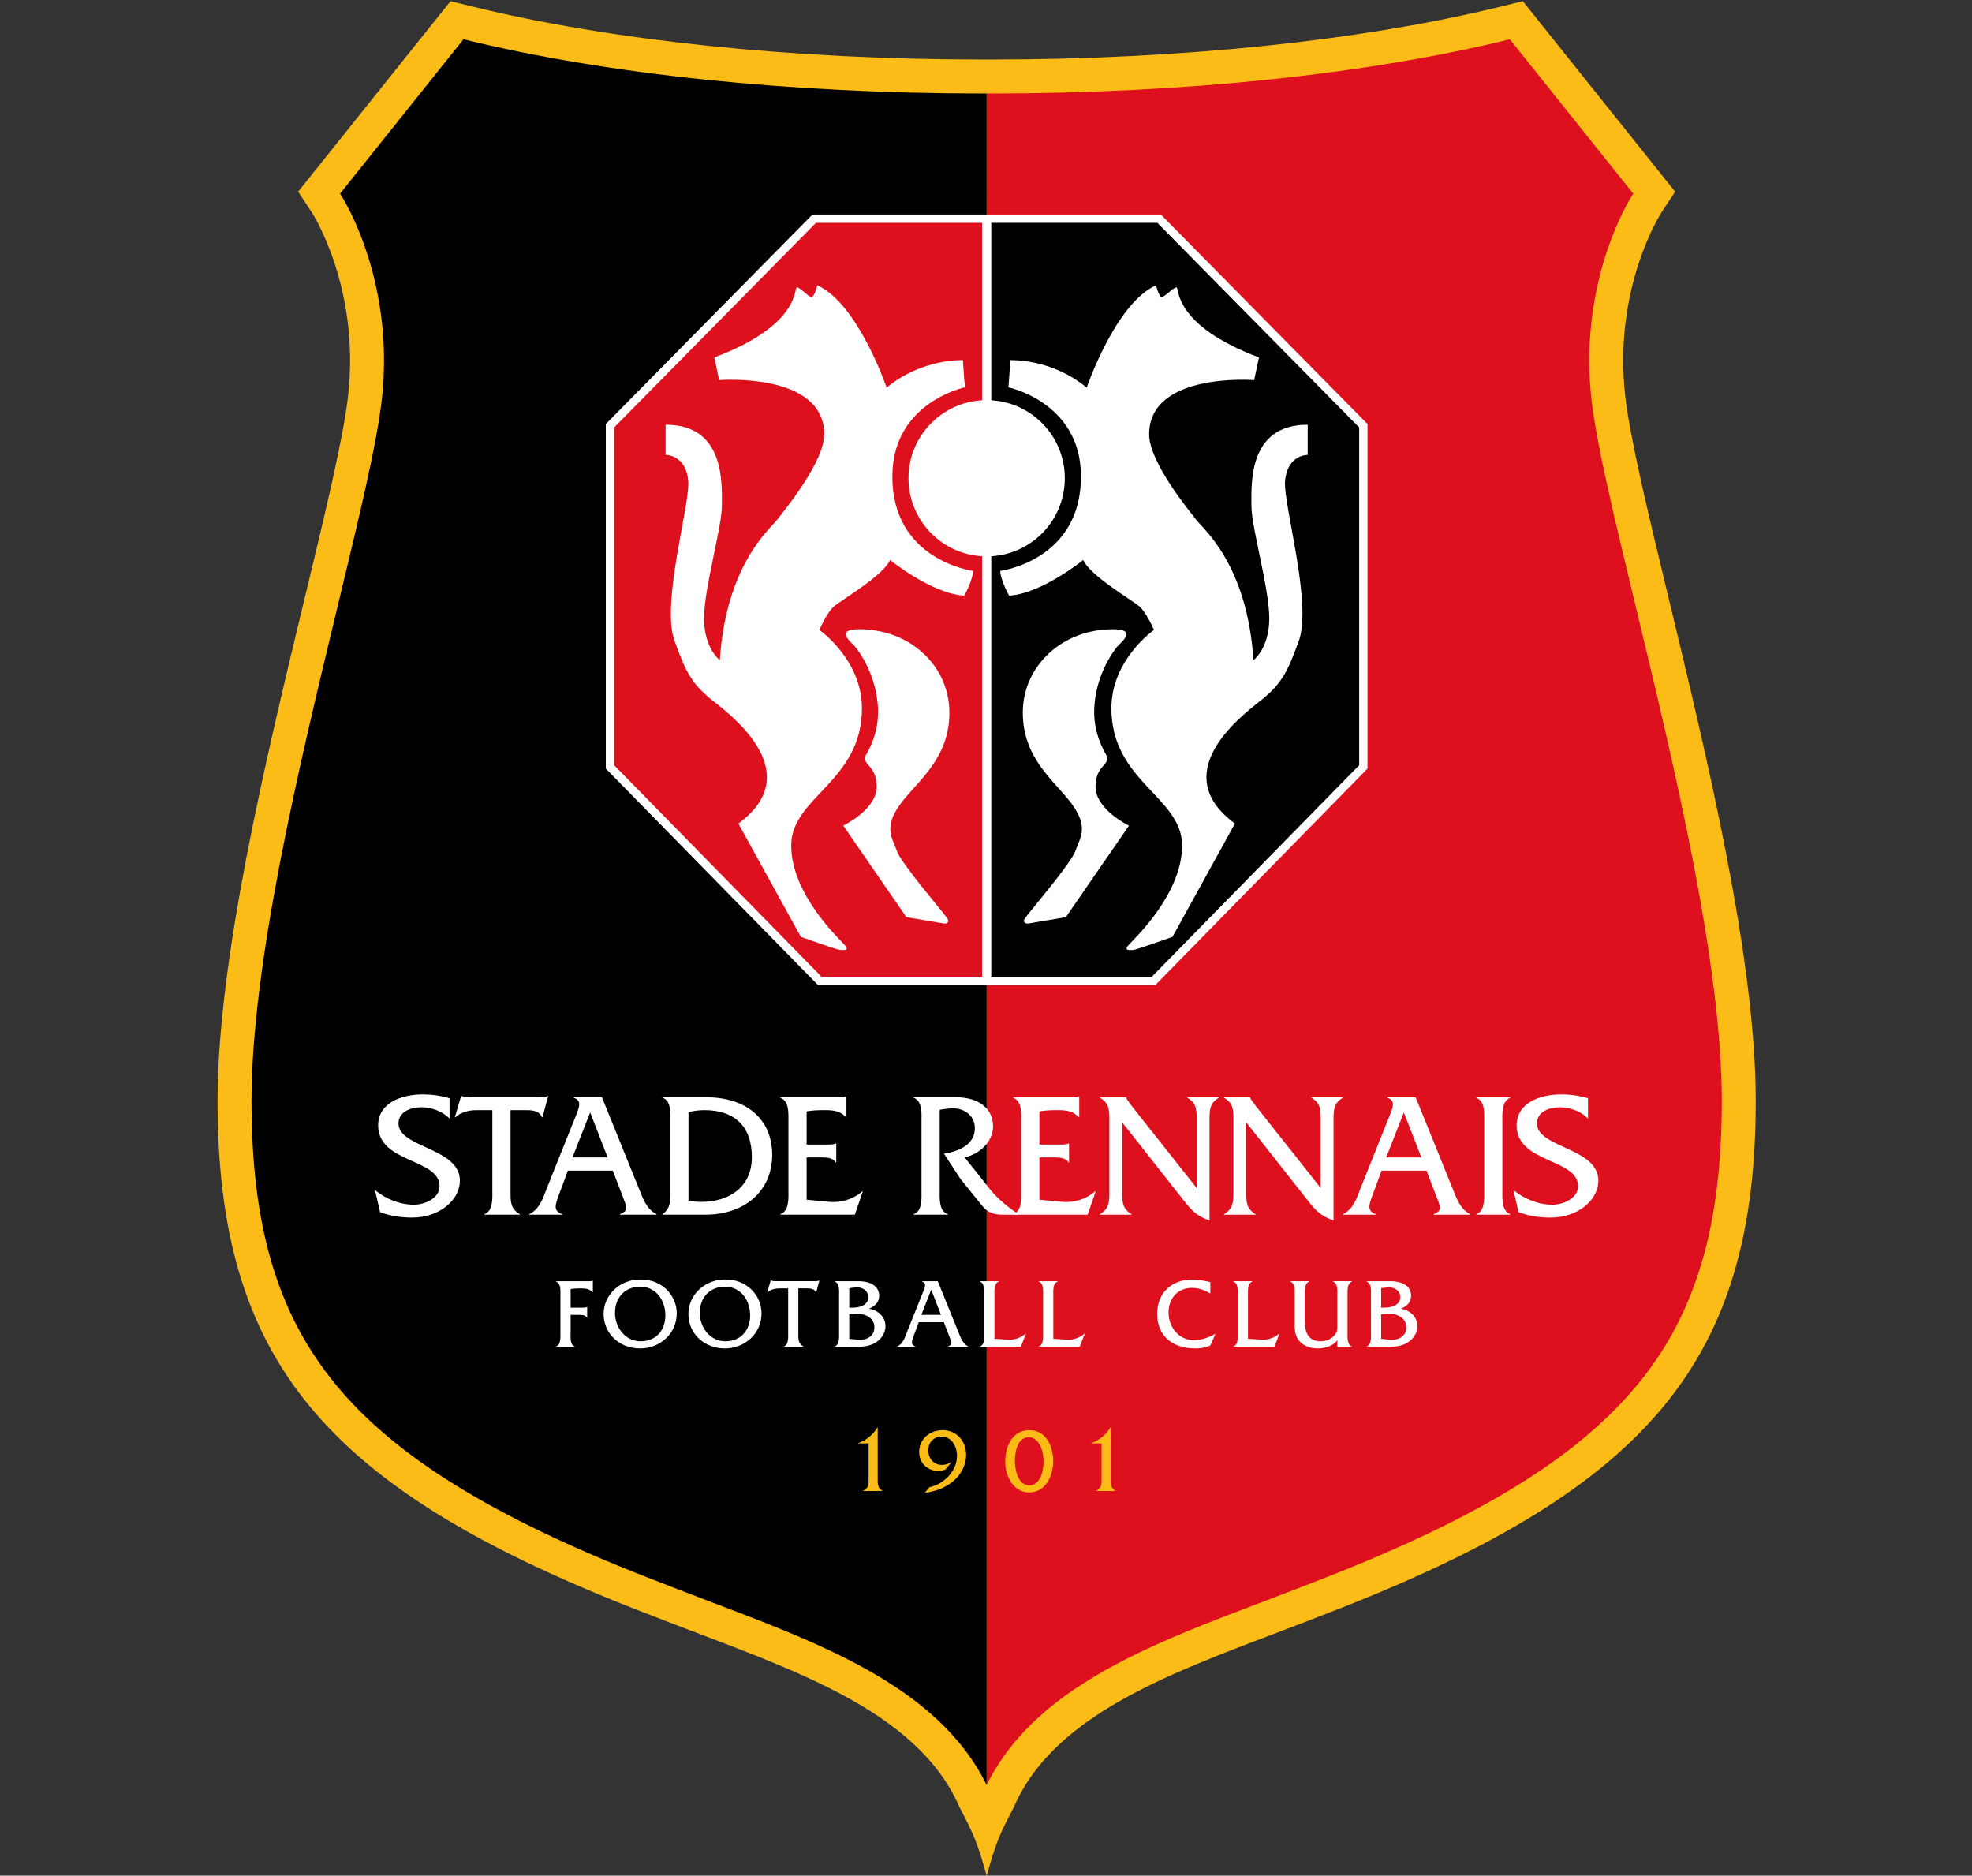
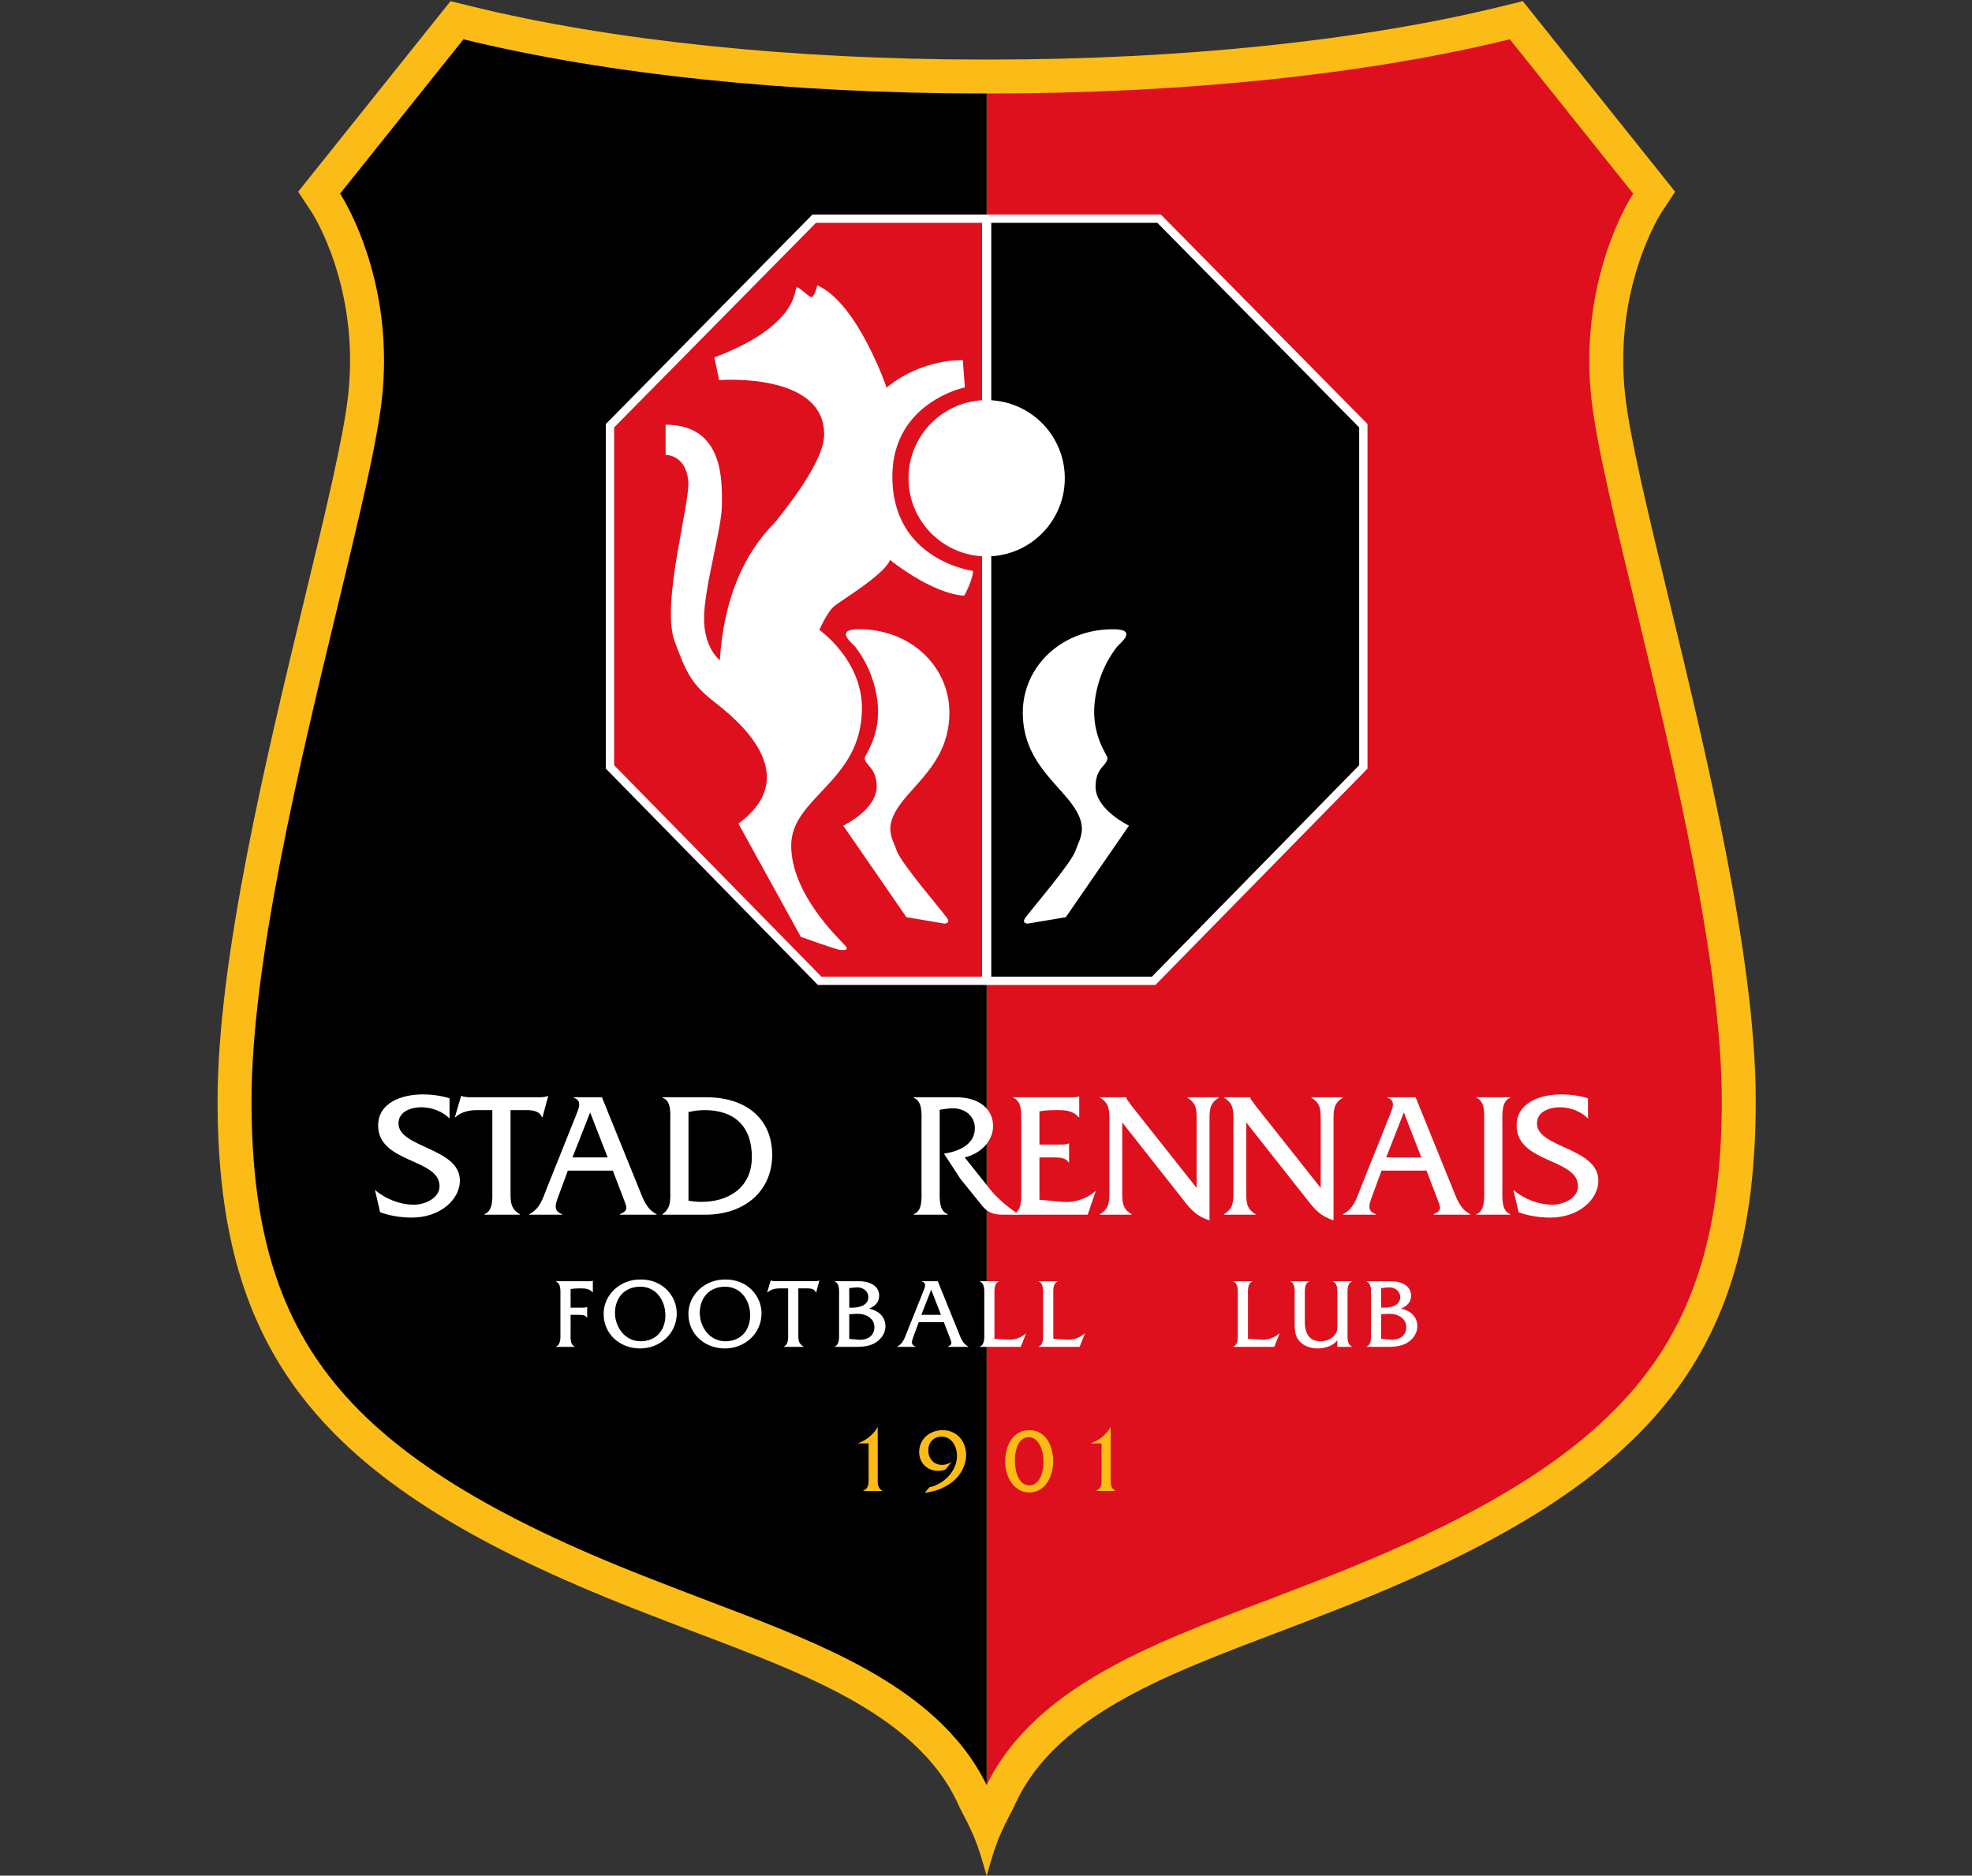
<svg xmlns="http://www.w3.org/2000/svg" xmlns:ns1="http://sodipodi.sourceforge.net/DTD/sodipodi-0.dtd" xmlns:ns2="http://www.inkscape.org/namespaces/inkscape" id="Calque_2" data-name="Calque 2" viewBox="0 0 1000 951" version="1.1" ns1:docname="stade-rennais.svg" width="1000" height="951" ns2:version="1.2.2 (732a01da63, 2022-12-09)">
  <rect x="0" y="0" width="1000" height="951" fill="#333333" stroke="none" />
  <ns1:namedview id="namedview54" pagecolor="#ffffff" bordercolor="#666666" borderopacity="1.0" ns2:showpageshadow="2" ns2:pageopacity="0.0" ns2:pagecheckerboard="0" ns2:deskcolor="#d1d1d1" showgrid="false" ns2:zoom="0.6018347" ns2:cx="557.46204" ns2:cy="430.35073" ns2:window-width="1920" ns2:window-height="1009" ns2:window-x="1912" ns2:window-y="-8" ns2:window-maximized="1" ns2:current-layer="Calque_2" />
  <defs id="defs4">
    <style id="style2">
      .cls-1 {
        fill: #de101d;
      }

      .cls-2 {
        fill: #fcbc17;
      }

      .cls-3 {
        fill: #fff;
      }
    </style>
  </defs>
  <g id="Layer_1" data-name="Layer 1" transform="matrix(0.122,0,0,0.122,110.335,0.59)">
    <g id="g50">
      <g id="g936">
        <path id="path9808" class="cls-2" d="m 6031.32,2481.22 c -86.27,-357.46 -160.72,-666.17 -180.4,-840.85 -50.79,-451.39 148.54,-759.18 150.63,-762.1 l 56.92,-86.3 L 5425.26,0 5337.69,21.44 C 4757.39,164.19 4003.38,242.62 3214.55,242.62 l -17.85,-0.07 -17.85,0.07 c -788.83,0 -1542.84,-78.43 -2123.14,-221.18 L 968.16,0 334.92,791.96 l 56.92,86.3 c 2.08,2.92 201.41,310.71 150.62,762.1 -19.67,174.67 -94.13,483.4 -180.39,840.85 C 200.73,3149.78 0,3981.91 0,4570.19 0,5641.02 437.35,6173.85 1733.14,6681.68 l 133.38,51.82 c 499.82,193.66 1039.74,362.02 1217.43,772.67 58.04,111.44 72.96,141.21 112.75,285.89 39.79,-144.68 54.71,-174.45 112.75,-285.89 177.69,-410.67 717.59,-579.03 1217.43,-772.67 l 133.38,-51.82 C 5956.04,6173.84 6393.4,5641 6393.4,4570.19 c 0,-588.26 -200.76,-1420.42 -362.07,-2088.97 v 0 z" />
        <path id="path9810" class="cls-1" d="m 6134.34,3582.49 c -69.49,-360.77 -159.48,-733.99 -240.15,-1068.18 -86.32,-358.75 -161.26,-665.4 -183.45,-858.16 -6.35,-56.4 -9.19,-110.83 -9.19,-163.01 0.23,-302.91 94.24,-527.28 146.68,-629.9 17.85,-34.7 30.06,-54.27 35.32,-62.33 0.08,-0.12 0.15,-0.22 0.23,-0.3 l 0.32,-0.5 c 0.03,-0.05 0.06,-0.11 0.1,-0.18 L 5371.3,158.43 C 4775.43,304.82 4012.9,383.53 3214.51,383.69 h -0.59 l -17.27,-0.08 v 7030.32 c 52.83,-107.8 126.67,-199.95 212.27,-278.41 95.2,-87.28 204.89,-158.74 321.8,-221.38 233.86,-124.93 498.21,-216.22 745.03,-312.1 l 132.98,-51.67 c 478.21,-187.21 830.03,-376.05 1078.44,-585.48 248.43,-210.19 396.97,-436.66 482.25,-724.18 56.4,-191.84 82.88,-412.3 82.86,-670.51 0.23,-278.43 -48.33,-627.26 -117.94,-987.71 z" />
        <path id="path9812" d="m 3196.63,383.59 -17.79,0.08 C 2380.45,383.5 1617.88,304.8 1022.16,158.43 l -0.1,-0.03 -512.91,641.51 c 0.29,0.44 0.41,0.63 0.73,1.12 0.45,0.69 0.81,1.25 1.21,1.86 0.77,1.19 1.58,2.51 2.55,4.02 1.9,3.06 4.29,6.97 7.14,11.81 5.68,9.65 13.16,22.95 21.86,39.72 17.41,33.52 39.64,80.95 61.69,140.75 44.05,119.52 87.45,288.93 87.47,493.92 0,52.18 -2.84,106.59 -9.16,163 -22.17,192.77 -97.15,499.42 -183.45,858.18 -80.66,334.21 -170.65,707.42 -240.15,1068.18 -69.6,360.43 -118.18,709.28 -117.99,987.68 -0.03,258.2 26.45,478.68 82.86,670.5 56.57,191.98 142.12,355.98 265.75,506.87 246.16,301.01 656.55,553.05 1294.55,802.64 l 133.26,51.78 c 185.14,71.79 380.25,141.44 564.78,224.15 184.37,82.94 359.21,178.56 502.18,309.4 85.61,78.46 159.46,170.6 212.27,278.41 V 383.59 h -0.06 z" />
      </g>
      <path id="path9828" class="cls-3" d="m 3760.2,4947.08 c 0,41.65 -0.79,71.2 38.56,94.24 v 2.18 h -131.34 v -2.18 c 39.33,-23.04 39.33,-52.58 39.33,-94.24 v -295.99 c 0,-41.48 0,-71.18 -38.64,-93.47 v -2.22 h 108.35 v 0.68 c 3,8.94 6.04,12.65 11.15,18.66 l 10.42,14.82 271.5,342.81 v -281.26 c 0,-41.5 0.74,-71.18 -38.6,-93.47 v -2.23 h 130.62 v 2.23 c -38.53,22.28 -38.53,51.97 -38.53,93.47 v 416.22 c -52.74,-17.82 -75.72,-42.27 -108.34,-84.54 l -254.47,-322.74 v 287.03" />
      <path id="path9830" class="cls-3" d="m 4275.74,4947.08 c 0,41.65 -0.73,71.2 38.62,94.24 v 2.18 h -131.41 v -2.18 c 39.39,-23.04 39.39,-52.58 39.39,-94.24 v -295.99 c 0,-41.48 0,-71.18 -38.6,-93.47 v -2.22 h 108.35 v 0.68 c 2.89,8.94 5.9,12.65 11.03,18.66 l 10.53,14.82 271.5,342.81 v -281.26 c 0,-41.5 0.7,-71.18 -38.63,-93.47 v -2.23 h 130.57 v 2.23 c -38.56,22.28 -38.56,51.97 -38.56,93.47 v 416.22 c -52.67,-17.82 -75.66,-42.27 -108.26,-84.54 l -254.52,-322.74 v 287.03" />
      <g id="g911">
        <path id="path9814" class="cls-3" d="m 964.15,4643.69 c -28.93,-29.69 -74.89,-46.73 -116.5,-46.73 -41.61,0 -95.63,16.36 -95.63,67.48 0,101.64 255.16,100.25 255.16,237.38 0,79.37 -83.09,153.63 -198.77,153.63 -45.23,0 -90.49,-6.71 -132.84,-22.29 l -21.49,-92.71 c 43.77,37.87 104.58,61.55 162.46,61.55 42.27,0 106.04,-25.22 106.04,-77.21 0,-115.7 -255.16,-94.78 -255.16,-252.19 0,-93.45 95.74,-129.09 186.25,-129.09 37.02,0 74.92,5.22 110.47,16.28 v 83.92" />
        <path id="path9816" class="cls-3" d="m 1217.72,4947.08 c 0,42.34 -0.73,71.2 38.6,94.24 v 2.18 h -146.96 v -2.18 c 37.21,-14.1 32.7,-68.15 32.7,-101.64 v -330.85 h -65.33 c -31.89,0 -65.2,8.16 -88.27,29.6 h -2.23 l 25.99,-88.3 h 2.21 c 8.94,3.78 18.59,3.78 28.18,5.24 h 295.3 c 12.65,0 24.49,-0.69 34.12,-5.24 h 2.21 l -23.68,88.3 h -2.32 c -9.65,-25.84 -39.26,-29.6 -63.82,-29.6 h -66.7 v 338.25" />
        <path id="path9818" class="cls-3" d="m 1548.6,4618.46 -73.46,186.94 h 146.18 l -72.73,-186.94 m -92.68,241.86 -38.63,104.66 c -15.53,41.5 -20.74,63.09 14.84,76.36 v 2.15 h -136.55 v -2.15 c 43.04,-21.53 55.69,-63.01 71.95,-105.28 l 123.9,-309.41 c 10.45,-26.68 24.56,-57.9 -11.03,-69.02 v -2.23 h 117.19 l 154.31,380.67 c 17.05,42.25 30.39,83.75 72.73,105.28 v 2.15 H 1672.5 v -2.15 c 36.33,-16.29 30.43,-24.52 10.36,-76.36 l -40.06,-104.66 h -186.89 z" />
        <path id="path9820" class="cls-3" d="m 1957.34,4985.03 c 17.78,3.71 35.63,5.17 54.18,5.17 110.52,0 209.22,-57.84 209.22,-186.26 0,-128.42 -72.75,-195.11 -196.65,-195.11 -22.17,0 -44.46,2.91 -66.75,8.16 v 368.04 m -75.65,-327.93 c 0,-34.16 5.17,-88.37 -32.66,-99.49 v -2.23 h 181.77 c 169.09,0 274.51,92.01 274.51,239.71 0,147.7 -112.06,248.39 -278.21,248.39 h -178.07 v -2.15 c 37.09,-25.3 32.66,-60.86 32.66,-104.58 V 4657.1 h 0.01 z" />
-         <path id="path9822" class="cls-3" d="m 2448.41,4981.16 94.2,9.03 c 48.98,4.47 100.14,-11.19 137.28,-43.81 h 2.19 l -33.31,97.11 h -309.41 v -2.18 c 37.9,-13.24 33.39,-68.15 33.39,-101.64 v -279.65 c 0,-34.1 4.51,-88.31 -33.39,-102.43 v -2.23 h 237.38 c 12.65,0 25.26,1.54 34.9,-3.71 h 2.2 v 86.76 h -2.2 c -22.97,-26.7 -53.36,-29.62 -87.57,-29.62 -25.99,0 -51.97,0.79 -75.66,5.17 v 138.07 h 88.3 c 11.84,0 23.76,0 32.58,-4.55 h 2.32 v 78.67 h -2.32 c -11.84,-21.44 -42.96,-20.74 -66.01,-20.74 h -54.87 v 175.76" />
        <path id="path9824" class="cls-3" d="m 3069.78,4555.4 c 99.41,0 153.6,51.97 153.6,119.46 0,67.49 -57.11,116.53 -117.92,130.55 l 106.78,134.29 c 31.12,38.63 77.96,77.12 120.19,103.79 h -68.32 c -39.25,0 -63.74,-9.63 -86.03,-37.02 l -90.49,-112.06 -68.29,-104.58 c 59.39,-8.88 128.4,-36.4 128.4,-106.11 0,-53.38 -46.04,-84.52 -95.7,-82.29 -17.09,0.77 -33.43,2.91 -50.48,5.94 v 332.31 c 0,34.1 -4.44,88.4 33.39,101.64 v 2.18 h -141.66 v -2.18 c 37.83,-13.24 32.62,-68.15 32.62,-101.64 v -279.65 c 0,-34.1 5.21,-88.3 -32.62,-102.43 v -2.23 h 176.52" />
        <path id="path9826" class="cls-3" d="m 3416.05,4981.16 94.29,9.03 c 48.97,4.47 100.14,-11.19 137.2,-43.81 h 2.26 l -33.3,97.11 h -309.41 v -2.18 c 37.82,-13.24 33.3,-68.15 33.3,-101.64 v -279.65 c 0,-34.1 4.52,-88.31 -33.3,-102.43 v -2.23 h 237.38 c 12.57,0 25.18,1.54 34.81,-3.71 h 2.23 v 86.76 h -2.23 c -22.99,-26.7 -53.38,-29.62 -87.51,-29.62 -25.99,0 -51.86,0.79 -75.73,5.17 v 138.07 h 88.38 c 11.84,0 23.69,0 32.62,-4.55 h 2.19 v 78.67 h -2.19 c -11.87,-21.44 -43.07,-20.74 -66.06,-20.74 h -54.95 v 175.76" />
        <path id="path9832" class="cls-3" d="m 4930.75,4618.46 -73.37,186.94 h 146.11 l -72.74,-186.94 m -92.66,241.86 -38.52,104.66 c -15.67,41.5 -20.88,63.09 14.76,76.36 v 2.15 h -136.45 v -2.15 c 42.94,-21.53 55.61,-63.01 71.95,-105.28 l 123.9,-309.41 c 10.34,-26.68 24.41,-57.9 -11.16,-69.02 v -2.23 h 117.19 l 154.31,380.67 c 17.09,42.25 30.43,83.75 72.64,105.28 v 2.15 h -152 v -2.15 c 36.4,-16.29 30.43,-24.52 10.34,-76.36 l -40.02,-104.66 h -186.94 z" />
        <path id="path9834" class="cls-3" d="m 5264.72,4660.03 c 0,-34.1 5.04,-88.31 -32.7,-102.43 v -2.23 h 140.95 v 2.23 c -37.1,14.1 -32.66,69.02 -32.66,102.43 v 279.65 c 0,33.49 -4.44,87.54 32.66,101.64 v 2.18 h -140.95 v -2.18 c 37.02,-13.24 32.7,-68.15 32.7,-101.64 v -279.65" />
        <path id="path9836" class="cls-3" d="m 5696.21,4643.69 c -28.93,-29.69 -74.96,-46.73 -116.41,-46.73 -41.45,0 -95.69,16.36 -95.69,67.48 0,101.64 255.24,100.25 255.24,237.38 0,79.37 -83.13,153.63 -198.94,153.63 -45.23,0 -90.44,-6.71 -132.72,-22.29 l -21.5,-92.71 c 43.73,37.87 104.53,61.55 162.42,61.55 42.25,0 106.16,-25.22 106.16,-77.21 0,-115.7 -255.25,-94.78 -255.25,-252.19 0,-93.45 95.63,-129.09 186.12,-129.09 37.1,0 74.95,5.22 110.56,16.28 v 83.92" />
      </g>
      <g id="g925">
        <path id="path9838" class="cls-3" d="m 1467.37,5534.75 c 0,18.59 -3.31,48.97 17.39,56.77 v 1.23 h -78.36 v -1.23 c 21.17,-7.41 18.63,-38.19 18.63,-56.77 v -156.33 c 0,-19.14 2.55,-49.37 -18.63,-57.22 v -1.31 h 132.68 c 7.1,0 14.11,0.92 19.51,-2.01 h 1.23 v 47.97 h -1.23 c -12.8,-14.43 -29.88,-16.12 -48.97,-16.12 -14.46,0 -29,0.54 -42.27,2.94 v 77.21 h 49.74 c 6.17,0 12.89,0 17.85,-2.55 h 1.27 v 43.88 h -1.27 c -6.63,-12.33 -24.06,-11.48 -36.94,-11.48 h -30.66 v 75.03" />
        <path id="path9840" class="cls-3" d="m 1651.84,5451.75 c 0,58.08 41.06,117.77 106.23,117.77 65.17,0 103.23,-45.96 103.23,-107.9 0,-61.94 -38.56,-118.91 -104.12,-118.91 -65.56,0 -105.33,46.43 -105.33,109.04 m 256.73,1.71 c 0,84.62 -70.09,145.91 -152.62,145.91 -82.53,0 -151.31,-58.85 -151.31,-143.84 0,-78.82 68.36,-144.68 155.47,-142.68 87.1,-0.44 148.46,65.96 148.46,140.62 z" />
        <path id="path9842" class="cls-3" d="m 2004.28,5451.75 c 0,58.08 40.99,117.77 106.16,117.77 65.17,0 103.23,-45.96 103.23,-107.9 0,-61.94 -38.56,-118.91 -104.04,-118.91 -65.48,0 -105.35,46.43 -105.35,109.04 m 256.66,1.71 c 0,84.62 -70.03,145.91 -152.54,145.91 -82.51,0 -151.39,-58.85 -151.39,-143.84 0,-78.82 68.37,-144.68 155.47,-142.68 87.11,-0.44 148.46,65.96 148.46,140.62 z" />
        <path id="path9844" class="cls-3" d="m 2413.92,5538.91 c 0,23.59 -0.47,39.79 21.6,52.59 v 1.23 h -82.13 v -1.23 c 20.74,-7.79 18.23,-38.19 18.23,-56.77 v -185.01 h -36.48 c -17.85,0 -36.51,4.63 -49.35,16.73 h -1.28 l 14.54,-49.44 h 1.23 c 4.98,2.07 10.45,2.07 15.74,2.85 h 165.04 c 7.14,0 13.77,-0.39 19.13,-2.85 h 1.27 l -13.26,49.44 h -1.27 c -5.36,-14.65 -21.98,-16.73 -35.71,-16.73 h -37.29 v 189.18" />
        <path id="path9846" class="cls-3" d="m 2639.31,5429.85 c 26.96,0 65.48,-9.18 65.48,-43.19 0,-28.61 -26.53,-43.5 -51.41,-41.03 l -27.8,2.91 v 81.29 l 13.73,0.03 m 22.35,133.03 c 33.97,3.32 68.48,-12.5 68.48,-51.75 0,-39.25 -39.03,-57.7 -75.51,-55.61 l -29.07,1.63 v 102.41 l 36.09,3.32 z m -78.35,-184.94 c 0,-18.66 2.85,-48.9 -18.25,-56.77 v -1.3 h 98.25 c 54.71,0 86.71,23.28 86.71,60.24 0,27.69 -17.85,43.48 -41.46,53.74 37.25,7.94 67.52,32.86 67.52,73.42 0,31.92 -21.98,59.3 -49.78,72.64 -28.97,14.11 -61.73,12.82 -92.86,12.82 h -68.4 v -1.23 c 20.7,-7.79 18.25,-38.19 18.25,-57.15 v -156.41 c 0,0 0.01,0 0.01,0 z" />
        <path id="path9848" class="cls-3" d="m 2966.18,5355.2 -40.99,104.51 h 81.67 l -40.68,-104.51 m -51.79,135.11 -21.55,58.46 c -8.71,23.22 -11.65,35.32 8.3,42.74 v 1.23 h -76.31 v -1.23 c 24.02,-12.03 31.12,-35.32 40.22,-58.86 l 69.25,-172.91 c 5.82,-14.95 13.64,-32.33 -6.26,-38.56 v -1.3 h 65.56 l 86.22,212.76 c 9.56,23.53 17.09,46.82 40.6,58.86 v 1.23 h -84.99 v -1.23 c 20.33,-9.11 17.01,-13.66 5.86,-42.74 l -22.44,-58.46 H 2914.4 Z" />
        <path id="path9850" class="cls-3" d="m 3285.46,5562.89 c 28.18,1.7 52.67,-7.87 73.46,-25.22 h 1.27 l -21.67,55.07 H 3168.2 v -1.23 c 21.09,-7.41 18.62,-38.19 18.62,-56.77 v -156.33 c 0,-19.14 2.47,-49.37 -18.62,-57.22 v -1.31 h 79.12 v 1.32 c -21.09,7.86 -18.23,38.56 -18.23,57.22 v 180.76 l 56.37,3.69" />
        <path id="path9852" class="cls-3" d="m 3530.12,5562.89 c 28.11,1.7 52.67,-7.87 73.35,-25.22 h 1.27 l -21.55,55.07 h -170.38 v -1.23 c 21.04,-7.41 18.55,-38.19 18.55,-56.77 v -156.33 c 0,-19.14 2.51,-49.37 -18.55,-57.22 v -1.31 H 3492 v 1.32 c -21.24,7.86 -18.3,38.56 -18.3,57.22 v 180.76 l 56.44,3.69" />
-         <path id="path9854" class="cls-3" d="m 4126.43,5371.32 c -22.82,-14.5 -49.37,-23.68 -76.72,-23.68 -57.18,0 -96.98,41.95 -96.98,102.11 0,60.16 41.46,115.2 105.27,115.2 31.12,0 62.13,-11.25 88.42,-26.06 h 1.19 l -21.17,48.13 c -19.58,9.03 -41.06,12.35 -62.62,12.35 -97.84,0 -158.41,-54.69 -158.41,-143.36 0,-88.67 60.58,-142.75 145.6,-142.75 25.29,0 50.85,4.62 75.43,10.41 v 47.66" />
        <path id="path9856" class="cls-3" d="m 4339.36,5562.89 c 28.18,1.7 52.59,-7.87 73.33,-25.22 h 1.2 l -21.5,55.07 h -170.43 v -1.23 c 21.17,-7.41 18.66,-38.19 18.66,-56.77 v -156.33 c 0,-19.14 2.52,-49.37 -18.66,-57.22 v -1.31 h 79.11 v 1.32 c -21.03,7.86 -18.15,38.56 -18.15,57.22 v 180.76 l 56.44,3.69" />
        <path id="path9858" class="cls-3" d="m 4654.35,5565.36 c -18.23,24.06 -52.21,34.01 -81.26,34.01 -27.33,0 -56.38,-8.64 -75.11,-28.93 -21.94,-24.06 -21.09,-51.9 -21.09,-81.67 v -110.82 c 0,-18.66 2.85,-48.9 -18.32,-56.77 v -1.3 h 78.9 v 1.31 c -20.74,7.87 -18.23,38.11 -18.23,56.77 v 110.82 c 0,55.07 23.22,80.73 65.93,80.73 23.24,0 46.86,-9.55 60.52,-29 9.12,-12.42 8.67,-22.75 8.67,-37.71 v -124.86 c 0,-18.66 2.6,-48.9 -18.23,-56.77 v -1.3 h 78.82 l 0.39,1.31 c -21.1,7.87 -18.65,38.11 -18.65,57.22 v 156.33 c 0,18.59 -2.47,48.97 18.65,56.77 v 1.23 h -60.97 v -27.38" />
        <path id="path9860" class="cls-3" d="m 4850.04,5429.85 c 27.04,0 65.64,-9.18 65.64,-43.19 0,-28.61 -26.53,-43.5 -51.48,-41.03 l -27.8,2.91 v 81.29 l 13.63,0.03 m 22.46,133.03 c 34.01,3.32 68.44,-12.5 68.44,-51.75 0,-39.25 -38.91,-57.7 -75.4,-55.61 l -29.13,1.63 v 102.41 z m -78.35,-184.94 c 0,-18.66 2.85,-48.9 -18.23,-56.77 v -1.3 h 98.25 c 54.81,0 86.69,23.28 86.69,60.24 0,27.69 -17.82,43.48 -41.46,53.74 37.29,7.94 67.6,32.86 67.6,73.42 0,31.92 -21.94,59.3 -49.82,72.64 -29,14.11 -61.73,12.82 -92.85,12.82 h -68.4 v -1.23 c 20.8,-7.79 18.23,-38.19 18.23,-57.15 v -156.41 c 0,0 -0.01,0 -0.01,0 z" />
      </g>
      <g id="g931">
        <path id="path9862" class="cls-2" d="m 2662.46,5992.99 c 33.39,-11.66 63.08,-35.63 80.32,-65.73 h 1.08 v 211.7 c 0,21.44 -1.43,38.71 18.89,51.9 v 1.01 h -78.9 v -1.01 c 23.29,-11.41 22.17,-29 22.17,-51.9 v -144.92 h -43.58 v -1.06" />
        <path id="path9864" class="cls-2" d="m 2958.6,6176.23 c 60.01,-12.42 114.84,-67.24 114.84,-130.33 0,-38.33 -21.4,-80.28 -64.62,-80.28 -32.28,0 -54.8,25.06 -54.8,56.68 0,34.1 22.52,61.08 57.18,61.08 13.81,0 27.73,-4.78 39.72,-11.96 l -25.52,31.17 c -9.76,3.76 -19.9,5.62 -30.39,5.62 -44.01,0 -78.82,-32.7 -78.82,-78.03 0,-54.77 44.61,-91.24 97.52,-91.24 59,0 97.63,46.2 97.63,102.88 0,43.18 -22.82,84.83 -56.33,111.51 -34.25,26.92 -72.42,40.49 -115.3,46.11 l 18.88,-23.22" />
        <path id="path9866" class="cls-2" d="m 3313.96,6065.48 c 0,37.79 12.38,103.1 60.81,103.1 37.17,0 58.28,-45.73 58.28,-98.72 0,-52.99 -22.56,-100.87 -60.52,-101.74 -47.34,0.04 -58.57,60.87 -58.57,97.35 m -40.13,3.72 c 0,-69.39 34.14,-130.25 100.15,-130.25 69.52,0 99.21,67.17 99.21,128.03 0,60.86 -30.11,130.94 -100.63,130.94 -58.9,-0.7 -98.73,-59.32 -98.73,-128.72 z" />
        <path id="path9868" class="cls-2" d="m 3630.79,5992.99 c 33.35,-11.66 63.04,-35.63 80.24,-65.73 h 1.2 v 211.7 c 0,21.44 -1.49,38.71 18.69,51.9 v 1.01 h -78.74 v -1.01 c 23.33,-11.41 22.13,-29 22.13,-51.9 v -144.92 h -43.54 v -1.06" />
      </g>
      <g id="g899">
        <polygon id="polygon9870" class="cls-3" points="2472.64,886.82 1613.71,1757.44 1613.71,3189.56 2495.41,4088.79 3898.08,4088.79 3908.24,4078.44 4779.68,3189.56 4779.68,1757.42 3920.8,886.82 " />
        <path id="path9872" class="cls-1" d="m 2871.85,1982.78 c 0,-172.99 135.28,-314.31 305.78,-324.16 V 921.36 h -690.51 l -838.84,850.25 v 1403.84 l 861.68,878.79 h 667.67 V 2307 c -170.49,-9.85 -305.78,-151.24 -305.78,-324.23 v 0 z" />
        <path id="path9874" d="m 3906.36,921.35 h -690.51 v 737.27 c 170.51,9.95 305.69,151.23 305.69,324.15 0,172.92 -135.2,314.27 -305.69,324.22 v 1747.25 h 667.71 l 861.55,-878.79 V 1771.62 L 3906.35,921.35 Z" />
        <g id="g889">
-           <path id="path9876" class="cls-3" d="m 3287.12,1604.96 8.52,-112.9 c 0,0 168.4,-8.56 316.84,114.14 0,0 119.74,-351.06 288.16,-425.17 0,0 11.37,45.58 22.68,48.51 11.52,2.77 51.39,-42.88 62.91,-39.95 11.3,2.85 -14.31,156.95 342.34,291.06 l -19.96,94.17 c 0,0 -436.55,-34.32 -436.55,225.35 0,116.99 168.37,319.59 196.78,356.69 28.69,37.09 211.19,185.48 236.85,582.1 0,0 65.71,-48.58 65.71,-174.06 0,-125.48 -74.15,-376.66 -74.15,-467.97 0,-91.31 -14.39,-336.63 233.9,-336.63 v 125.47 c 0,0 -84.11,-2.4 -94.2,108.44 -8.45,94.17 114.18,507.91 57.13,664.86 -46.86,128.94 -71.35,179.7 -162.62,251.04 -91.3,71.33 -382.4,302.47 -102.77,507.84 l -259.62,470.83 c 0,0 -151.24,54.22 -162.61,54.22 -11.37,0 -42.86,5.79 -20.05,-19.97 22.86,-25.61 222.62,-211.08 222.62,-413.67 0,-202.59 -293.87,-265.45 -293.87,-570.7 0,-202.59 176.92,-325.3 176.92,-325.3 0,0 -31.41,-74.19 -62.78,-99.79 -31.46,-25.76 -205.49,-128.49 -231.09,-191.26 0,0 -171.29,139.83 -308.22,148.46 0,0 -34.21,-59.92 -37.06,-102.73 0,0 342.19,-43.73 335.57,-401.79 -5.62,-300.3 -301.39,-361.23 -301.39,-361.23" />
          <path id="path9878" class="cls-3" d="m 3106.19,1604.96 -8.52,-112.9 c 0,0 -168.28,-8.56 -316.77,114.14 0,0 -119.76,-351.06 -288.08,-425.17 0,0 -11.45,45.58 -22.91,48.51 -11.38,2.77 -51.32,-42.88 -62.71,-39.95 -11.45,2.85 14.24,156.95 -342.42,291.06 l 19.98,94.17 c 0,0 436.58,-34.32 436.58,225.35 0,116.99 -168.4,319.59 -196.9,356.69 -28.57,37.09 -211.15,185.48 -236.84,582.1 0,0 -65.63,-48.58 -65.63,-174.06 0,-125.48 74.15,-376.66 74.15,-467.97 0,-91.31 14.31,-336.63 -233.9,-336.63 v 125.47 c 0,0 84.03,-2.4 94.13,108.44 8.53,94.17 -114.1,507.91 -57.07,664.86 46.89,128.94 71.31,179.7 162.65,251.04 91.3,71.33 382.33,302.47 102.77,507.84 l 259.59,470.83 c 0,0 151.23,54.22 162.65,54.22 11.42,0 42.83,5.79 20.01,-19.97 -22.84,-25.61 -222.64,-211.08 -222.64,-413.67 0,-202.59 293.95,-265.45 293.95,-570.7 0,-202.59 -176.92,-325.3 -176.92,-325.3 0,0 31.38,-74.19 62.82,-99.79 31.35,-25.76 205.38,-128.49 231.05,-191.26 0,0 171.21,139.83 308.13,148.46 0,0 34.28,-59.92 37.13,-102.73 0,0 -342.19,-43.73 -335.56,-401.79 5.6,-300.3 301.27,-361.23 301.27,-361.23" />
          <path id="path9880" class="cls-3" d="m 2600.68,3426.56 262.47,380.43 157.87,26.61 c 0,0 26.61,0 11.38,-22.75 -15.23,-22.91 -192.08,-228.35 -209.19,-279.71 -17.13,-51.36 -57.11,-95.09 13.26,-192.19 70.37,-96.94 205.4,-188.26 205.4,-382.29 0,-194.03 -165.46,-350.36 -382.28,-346.2 -96.98,2.01 -18.74,60.54 -9.56,72.34 21.02,26.61 79.89,108.44 93.25,232.14 14.62,136.11 -53.29,218.63 -53.29,230.05 0,32.39 49.5,38.11 49.5,119.85 0,95.18 -138.81,161.73 -138.81,161.73" />
          <path id="path9882" class="cls-3" d="m 3788.25,3426.56 -262.45,380.43 -157.95,26.61 c 0,0 -26.61,0 -11.36,-22.75 15.16,-22.91 192.13,-228.35 209.28,-279.71 17.08,-51.36 57.03,-95.09 -13.34,-192.19 -70.34,-96.94 -205.49,-188.26 -205.49,-382.29 0,-194.03 165.53,-350.36 382.4,-346.2 96.97,2.01 18.69,60.54 9.56,72.34 -21.02,26.61 -79.95,108.44 -93.29,232.14 -14.68,136.11 53.29,218.63 53.29,230.05 0,32.39 -49.52,38.11 -49.52,119.85 -0.01,95.18 138.85,161.73 138.85,161.73" />
        </g>
      </g>
    </g>
  </g>
</svg>